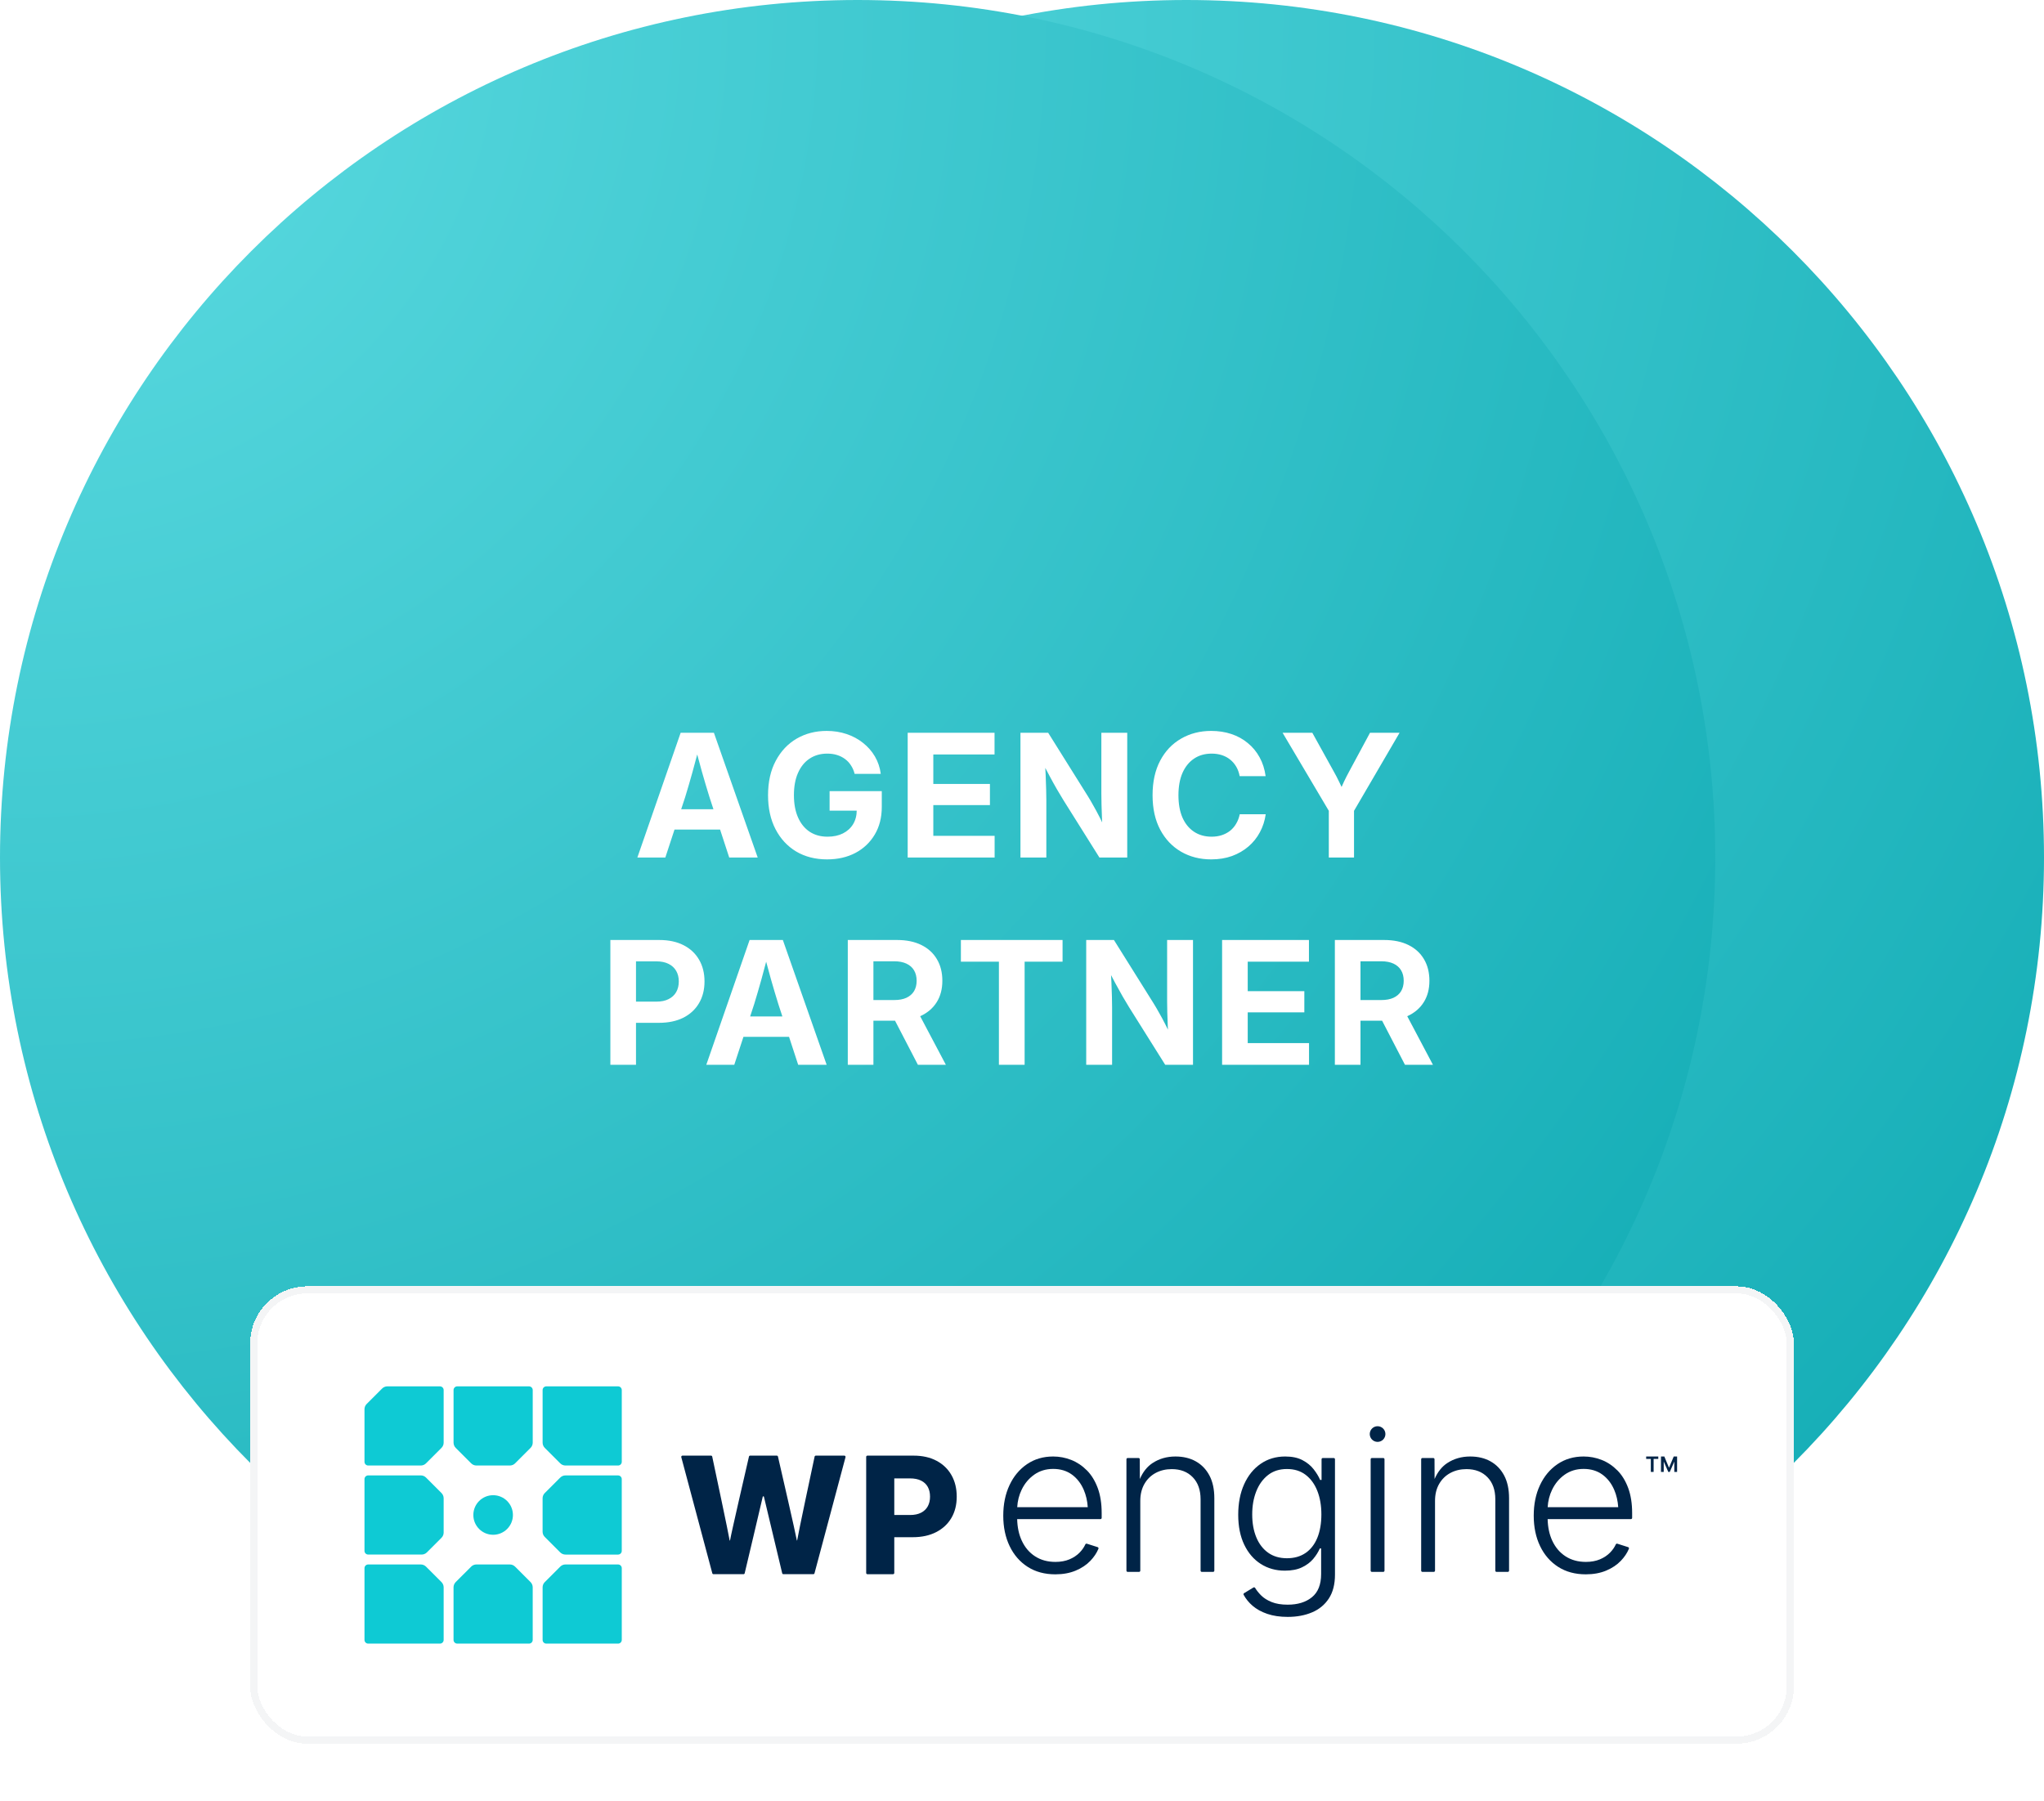
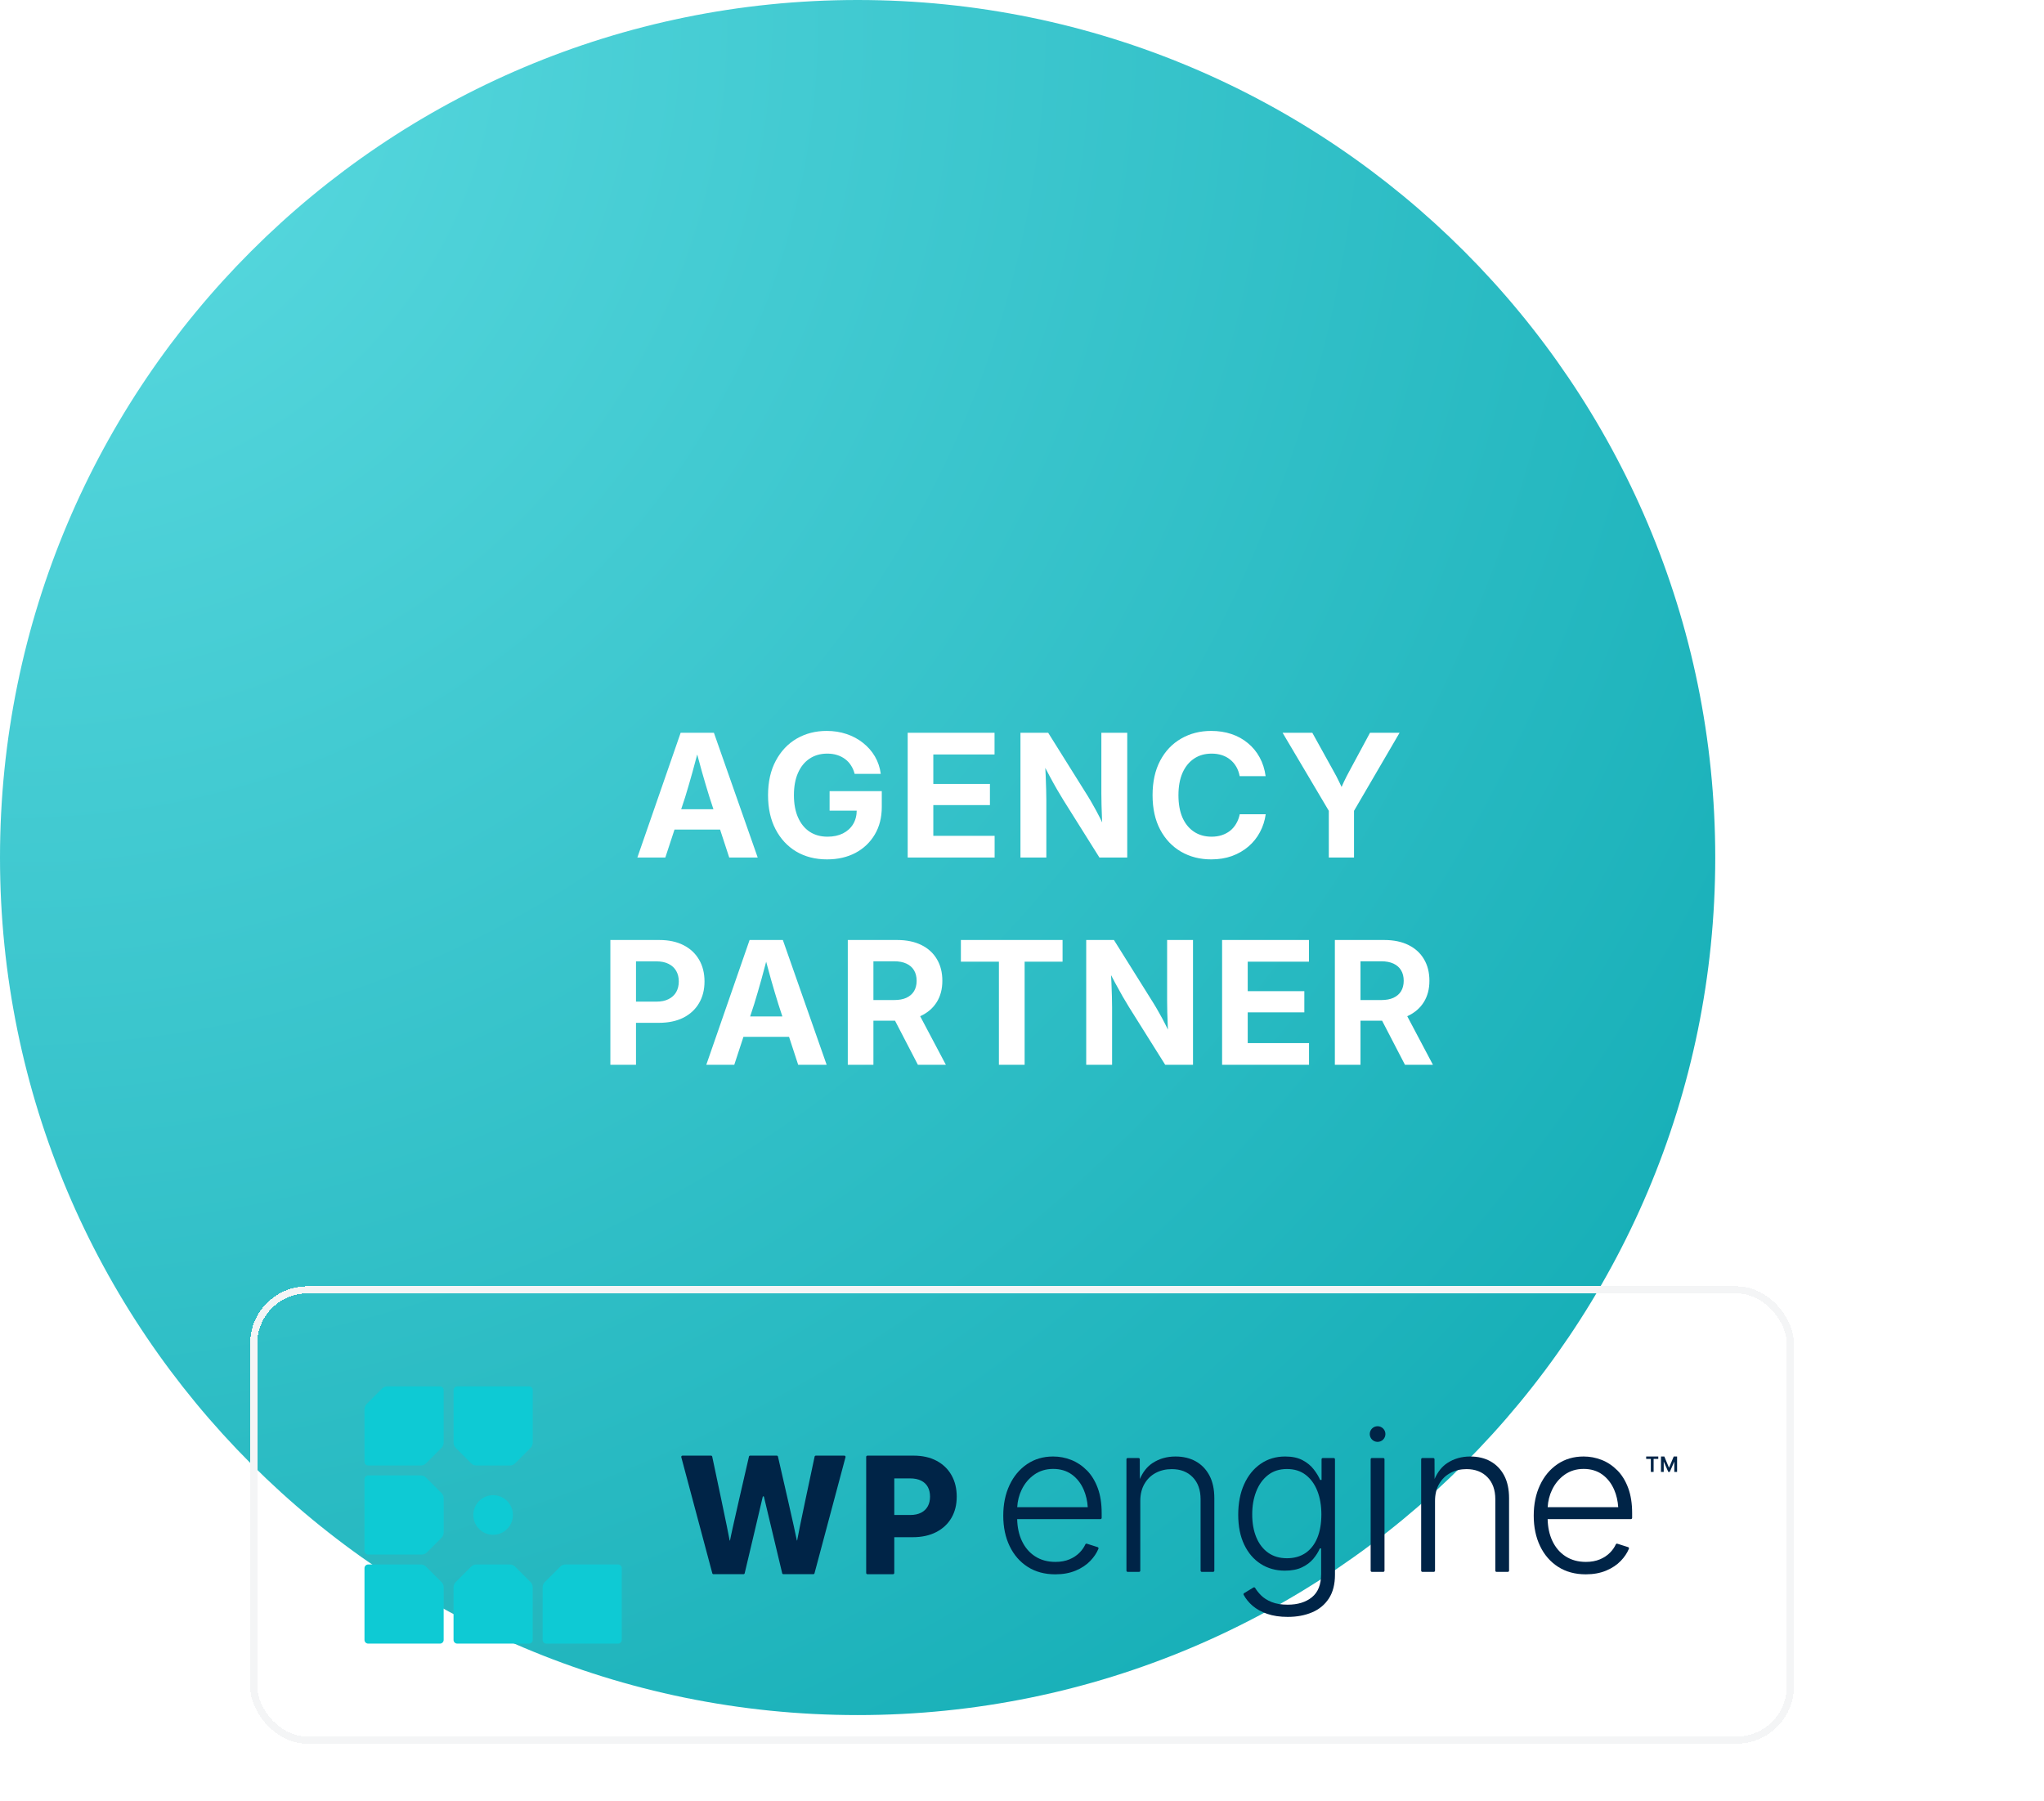
<svg xmlns="http://www.w3.org/2000/svg" width="286" height="252" viewBox="0 0 286 252" fill="none">
  <path d="M286 120C286 186.274 232.274 240 166 240C99.726 240 46 186.274 46 120C46 53.726 99.726 0 166 0C232.274 0 286 53.726 286 120Z" fill="white" />
  <path d="M240 120C240 186.274 186.274 240 120 240C53.726 240 0 186.274 0 120C0 53.726 53.726 0 120 0C186.274 0 240 53.726 240 120Z" fill="white" />
  <g style="mix-blend-mode:multiply">
-     <path d="M286 120C286 186.274 232.274 240 166 240C99.726 240 46 186.274 46 120C46 53.726 99.726 0 166 0C232.274 0 286 53.726 286 120Z" fill="url(#paint0_radial_48_63)" />
-   </g>
+     </g>
  <g style="mix-blend-mode:multiply">
    <path d="M240 120C240 186.274 186.274 240 120 240C53.726 240 0 186.274 0 120C0 53.726 53.726 0 120 0C186.274 0 240 53.726 240 120Z" fill="url(#paint1_radial_48_63)" />
  </g>
  <g filter="url(#filter0_d_48_63)">
    <path d="M89.18 118L95.238 100.539H99.891L106.02 118H102.035L99.269 109.539C98.926 108.438 98.578 107.27 98.227 106.035C97.883 104.801 97.508 103.426 97.102 101.91H98.004C97.606 103.426 97.234 104.805 96.891 106.047C96.547 107.281 96.207 108.445 95.871 109.539L93.094 118H89.18ZM93 114.086V111.238H102.211V114.086H93ZM115.727 118.258C114.087 118.258 112.645 117.891 111.403 117.156C110.169 116.414 109.204 115.371 108.509 114.027C107.813 112.684 107.466 111.102 107.466 109.281C107.466 107.414 107.825 105.809 108.544 104.465C109.263 103.113 110.239 102.078 111.473 101.359C112.716 100.641 114.114 100.281 115.669 100.281C116.661 100.281 117.587 100.426 118.446 100.715C119.313 101.004 120.083 101.418 120.755 101.957C121.434 102.488 121.989 103.121 122.419 103.855C122.848 104.59 123.122 105.402 123.239 106.293H119.583C119.473 105.855 119.305 105.465 119.079 105.121C118.86 104.77 118.587 104.473 118.259 104.23C117.93 103.98 117.555 103.789 117.134 103.656C116.72 103.523 116.259 103.457 115.751 103.457C114.805 103.457 113.981 103.691 113.278 104.16C112.583 104.621 112.044 105.285 111.661 106.152C111.278 107.012 111.087 108.051 111.087 109.27C111.087 110.48 111.278 111.52 111.661 112.387C112.044 113.254 112.587 113.922 113.29 114.391C113.993 114.852 114.825 115.082 115.786 115.082C116.614 115.082 117.333 114.93 117.942 114.625C118.559 114.312 119.036 113.879 119.372 113.324C119.708 112.762 119.876 112.105 119.876 111.355L120.684 111.438H116.079V108.707H123.38V110.922C123.38 112.398 123.052 113.688 122.395 114.789C121.739 115.891 120.837 116.746 119.688 117.355C118.54 117.957 117.22 118.258 115.727 118.258ZM127.005 118V100.539H139.158V103.574H130.591V107.699H138.513V110.664H130.591V114.965H139.17V118H127.005ZM142.784 118V100.539H146.662L152.229 109.434C152.448 109.785 152.694 110.207 152.967 110.699C153.248 111.184 153.537 111.719 153.834 112.305C154.131 112.883 154.42 113.488 154.702 114.121L154.315 114.637C154.276 114.051 154.237 113.406 154.198 112.703C154.166 111.992 154.143 111.312 154.127 110.664C154.112 110.008 154.104 109.477 154.104 109.07V100.539H157.725V118H153.834L148.784 109.949C148.502 109.496 148.202 108.992 147.881 108.438C147.561 107.883 147.217 107.262 146.85 106.574C146.483 105.879 146.077 105.109 145.631 104.266L146.182 104.031C146.237 104.883 146.28 105.691 146.311 106.457C146.342 107.223 146.366 107.906 146.381 108.508C146.397 109.102 146.405 109.578 146.405 109.938V118H142.784ZM169.472 118.258C167.902 118.258 166.495 117.898 165.253 117.18C164.019 116.461 163.046 115.434 162.335 114.098C161.624 112.754 161.269 111.148 161.269 109.281C161.269 107.398 161.624 105.785 162.335 104.441C163.046 103.098 164.023 102.07 165.265 101.359C166.507 100.641 167.909 100.281 169.472 100.281C170.488 100.281 171.429 100.426 172.296 100.715C173.163 101.004 173.929 101.426 174.593 101.98C175.265 102.527 175.816 103.191 176.245 103.973C176.675 104.754 176.956 105.633 177.089 106.609H173.456C173.363 106.109 173.202 105.668 172.976 105.285C172.749 104.895 172.464 104.562 172.12 104.289C171.784 104.016 171.398 103.809 170.96 103.668C170.523 103.527 170.05 103.457 169.542 103.457C168.589 103.457 167.765 103.691 167.07 104.16C166.374 104.629 165.835 105.297 165.452 106.164C165.077 107.031 164.89 108.07 164.89 109.281C164.89 110.5 165.077 111.543 165.452 112.41C165.835 113.27 166.374 113.93 167.07 114.391C167.765 114.852 168.585 115.082 169.53 115.082C170.046 115.082 170.519 115.012 170.948 114.871C171.378 114.73 171.765 114.527 172.109 114.262C172.452 113.988 172.738 113.656 172.964 113.266C173.198 112.875 173.366 112.434 173.468 111.941H177.101C176.976 112.84 176.706 113.676 176.292 114.449C175.886 115.215 175.351 115.883 174.687 116.453C174.023 117.023 173.253 117.469 172.378 117.789C171.503 118.102 170.534 118.258 169.472 118.258ZM185.93 118V111.461L179.461 100.539H183.621L186.574 105.871C186.863 106.379 187.129 106.887 187.371 107.395C187.621 107.895 187.871 108.445 188.121 109.047H187.336C187.57 108.445 187.809 107.891 188.051 107.383C188.293 106.875 188.551 106.371 188.824 105.871L191.695 100.539H195.832L189.457 111.461V118H185.93ZM85.404 147V129.539H92.248C93.568 129.539 94.701 129.781 95.646 130.266C96.591 130.75 97.314 131.426 97.814 132.293C98.322 133.16 98.576 134.176 98.576 135.34C98.576 136.504 98.318 137.52 97.802 138.387C97.294 139.254 96.564 139.93 95.611 140.414C94.658 140.891 93.517 141.129 92.189 141.129H87.56V138.164H91.838C92.517 138.164 93.088 138.047 93.548 137.812C94.017 137.578 94.373 137.25 94.615 136.828C94.857 136.398 94.978 135.902 94.978 135.34C94.978 134.77 94.857 134.277 94.615 133.863C94.373 133.441 94.017 133.113 93.548 132.879C93.088 132.645 92.513 132.527 91.826 132.527H88.99V147H85.404ZM98.827 147L104.885 129.539H109.538L115.666 147H111.682L108.916 138.539C108.573 137.438 108.225 136.27 107.873 135.035C107.53 133.801 107.155 132.426 106.748 130.91H107.651C107.252 132.426 106.881 133.805 106.538 135.047C106.194 136.281 105.854 137.445 105.518 138.539L102.741 147H98.827ZM102.647 143.086V140.238H111.858V143.086H102.647ZM118.624 147V129.539H125.527C126.847 129.539 127.98 129.773 128.925 130.242C129.87 130.711 130.593 131.371 131.093 132.223C131.601 133.074 131.855 134.082 131.855 135.246C131.855 136.402 131.593 137.398 131.07 138.234C130.546 139.07 129.8 139.715 128.831 140.168C127.863 140.613 126.71 140.836 125.374 140.836H120.757V137.941H125.116C125.796 137.941 126.366 137.836 126.827 137.625C127.296 137.406 127.652 137.098 127.894 136.699C128.136 136.293 128.257 135.809 128.257 135.246C128.257 134.676 128.136 134.188 127.894 133.781C127.652 133.375 127.296 133.062 126.827 132.844C126.359 132.625 125.784 132.516 125.105 132.516H122.21V147H118.624ZM128.433 147L124.331 139.09H128.163L132.347 147H128.433ZM134.449 132.574V129.539H148.676V132.574H143.367V147H139.77V132.574H134.449ZM151.985 147V129.539H155.864L161.43 138.434C161.649 138.785 161.895 139.207 162.169 139.699C162.45 140.184 162.739 140.719 163.036 141.305C163.333 141.883 163.622 142.488 163.903 143.121L163.516 143.637C163.477 143.051 163.438 142.406 163.399 141.703C163.368 140.992 163.345 140.312 163.329 139.664C163.313 139.008 163.305 138.477 163.305 138.07V129.539H166.927V147H163.036L157.985 138.949C157.704 138.496 157.403 137.992 157.083 137.438C156.763 136.883 156.419 136.262 156.052 135.574C155.684 134.879 155.278 134.109 154.833 133.266L155.384 133.031C155.438 133.883 155.481 134.691 155.513 135.457C155.544 136.223 155.567 136.906 155.583 137.508C155.598 138.102 155.606 138.578 155.606 138.938V147H151.985ZM170.998 147V129.539H183.15V132.574H174.584V136.699H182.505V139.664H174.584V143.965H183.162V147H170.998ZM186.776 147V129.539H193.678C194.998 129.539 196.131 129.773 197.077 130.242C198.022 130.711 198.745 131.371 199.245 132.223C199.752 133.074 200.006 134.082 200.006 135.246C200.006 136.402 199.745 137.398 199.221 138.234C198.698 139.07 197.952 139.715 196.983 140.168C196.014 140.613 194.862 140.836 193.526 140.836H188.909V137.941H193.268C193.948 137.941 194.518 137.836 194.979 137.625C195.448 137.406 195.803 137.098 196.045 136.699C196.287 136.293 196.409 135.809 196.409 135.246C196.409 134.676 196.287 134.188 196.045 133.781C195.803 133.375 195.448 133.062 194.979 132.844C194.51 132.625 193.936 132.516 193.256 132.516H190.362V147H186.776ZM196.584 147L192.483 139.09H196.315L200.498 147H196.584Z" fill="white" />
  </g>
  <g filter="url(#filter1_d_48_63)">
-     <rect x="35" y="178" width="216" height="64" rx="8" fill="white" shape-rendering="crispEdges" />
    <rect x="35.5" y="178.5" width="215" height="63" rx="7.5" stroke="#F4F5F6" shape-rendering="crispEdges" />
    <path d="M234.192 201.815L233.53 203.388L232.874 201.815H232.409V203.972H232.791V202.52L233.43 203.972H233.639L234.271 202.525V203.972H234.662V201.815H234.192Z" fill="#002447" />
    <path d="M230.335 202.153H230.988V203.972H231.377V202.153H232.03V201.815H230.335V202.153Z" fill="#002447" />
    <path d="M118.142 201.694H114.152C114.071 201.694 114 201.75 113.982 201.829C113.712 203.089 111.66 212.721 111.546 213.529C111.537 213.59 111.499 213.59 111.49 213.529C111.362 212.721 109.142 203.075 108.854 201.826C108.837 201.748 108.766 201.692 108.686 201.692H104.963C104.882 201.692 104.813 201.746 104.796 201.826C104.507 203.074 102.279 212.721 102.154 213.529C102.142 213.604 102.099 213.604 102.087 213.529C101.969 212.721 99.923 203.091 99.655 201.829C99.638 201.75 99.569 201.692 99.486 201.692H95.496C95.382 201.692 95.299 201.8 95.328 201.91L99.667 218.157C99.688 218.233 99.755 218.285 99.835 218.285H104.031C104.11 218.285 104.179 218.232 104.198 218.154C104.462 217.044 106.307 209.27 106.724 207.451C106.744 207.361 106.871 207.361 106.892 207.451C107.314 209.268 109.181 217.046 109.446 218.154C109.465 218.232 109.534 218.285 109.614 218.285H113.799C113.877 218.285 113.946 218.233 113.967 218.157L118.306 201.91C118.335 201.801 118.252 201.692 118.138 201.692L118.142 201.694Z" fill="#002447" />
    <path d="M131.051 202.418C130.146 201.935 129.07 201.694 127.822 201.694H121.371C121.276 201.694 121.198 201.772 121.198 201.867V218.114C121.198 218.209 121.276 218.287 121.371 218.287H124.956C125.051 218.287 125.129 218.209 125.129 218.114V213.109H127.709C128.978 213.109 130.073 212.871 130.994 212.395C131.915 211.921 132.625 211.26 133.121 210.414C133.618 209.567 133.867 208.572 133.867 207.43C133.867 206.288 133.623 205.296 133.137 204.434C132.651 203.572 131.955 202.9 131.05 202.418H131.051ZM129.821 208.776C129.613 209.162 129.302 209.464 128.884 209.678C128.469 209.893 127.953 210.002 127.337 210.002H125.13V204.879H127.327C127.943 204.879 128.46 204.983 128.879 205.19C129.298 205.398 129.611 205.694 129.821 206.076C130.028 206.459 130.132 206.911 130.132 207.43C130.132 207.949 130.028 208.392 129.821 208.778V208.776Z" fill="#002447" />
    <path d="M152.065 203.747C151.419 203.096 150.692 202.611 149.884 202.293C149.076 201.975 148.234 201.815 147.36 201.815C145.972 201.815 144.754 202.172 143.705 202.885C142.654 203.598 141.837 204.576 141.254 205.82C140.669 207.065 140.378 208.491 140.378 210.095C140.378 211.7 140.676 213.122 141.27 214.356C141.863 215.592 142.705 216.558 143.793 217.257C144.882 217.955 146.171 218.304 147.663 218.304C148.736 218.304 149.687 218.131 150.514 217.783C151.341 217.437 152.027 216.979 152.573 216.407C153.072 215.886 153.446 215.327 153.695 214.729C153.733 214.635 153.681 214.53 153.586 214.498L152.073 214.017C151.988 213.991 151.9 214.033 151.864 214.112C151.675 214.524 151.409 214.907 151.062 215.26C150.678 215.655 150.202 215.971 149.638 216.208C149.072 216.445 148.42 216.565 147.679 216.565C146.587 216.565 145.638 216.307 144.835 215.788C144.032 215.27 143.412 214.543 142.975 213.607C142.566 212.733 142.352 211.722 142.324 210.578H153.975C154.071 210.578 154.148 210.5 154.148 210.405V209.737C154.148 208.389 153.963 207.215 153.593 206.217C153.222 205.22 152.714 204.394 152.068 203.743L152.065 203.747ZM142.952 206.461C143.374 205.587 143.965 204.884 144.719 204.351C145.474 203.82 146.357 203.553 147.364 203.553C148.371 203.553 149.25 203.814 149.972 204.337C150.694 204.86 151.249 205.573 151.639 206.475C151.956 207.208 152.142 208.022 152.201 208.911H142.331C142.381 208.03 142.587 207.214 142.952 206.461Z" fill="#002447" />
    <path d="M167.313 202.492C166.501 202.04 165.552 201.815 164.469 201.815C163.263 201.815 162.191 202.123 161.255 202.741C160.507 203.235 159.921 203.977 159.491 204.962L159.481 202.201C159.481 202.106 159.403 202.028 159.308 202.028H157.787C157.691 202.028 157.613 202.106 157.613 202.201V217.789C157.613 217.884 157.691 217.962 157.787 217.962H159.379C159.474 217.962 159.552 217.884 159.552 217.789V208.029C159.552 207.117 159.744 206.326 160.128 205.656C160.512 204.986 161.039 204.474 161.703 204.117C162.368 203.761 163.119 203.582 163.955 203.582C165.18 203.582 166.158 203.96 166.89 204.716C167.622 205.471 167.988 206.5 167.988 207.802V217.79C167.988 217.885 168.066 217.963 168.161 217.963H169.739C169.834 217.963 169.912 217.885 169.912 217.79V207.66C169.912 206.397 169.682 205.332 169.222 204.467C168.761 203.603 168.124 202.944 167.313 202.494V202.492Z" fill="#002447" />
    <path d="M186.623 202.028H185.088C184.992 202.028 184.915 202.106 184.915 202.201V205.092H184.716C184.506 204.607 184.205 204.11 183.81 203.603C183.416 203.094 182.897 202.67 182.249 202.328C181.604 201.985 180.795 201.815 179.826 201.815C178.525 201.815 177.379 202.158 176.391 202.842C175.402 203.525 174.632 204.479 174.082 205.699C173.531 206.919 173.254 208.344 173.254 209.967C173.254 211.591 173.535 212.989 174.096 214.157C174.656 215.326 175.428 216.224 176.411 216.85C177.394 217.477 178.518 217.79 179.781 217.79C180.731 217.79 181.529 217.636 182.175 217.326C182.82 217.018 183.347 216.624 183.75 216.144C184.153 215.665 184.459 215.177 184.669 214.684H184.854V218.261C184.854 219.724 184.427 220.805 183.572 221.503C182.717 222.202 181.586 222.55 180.179 222.55C179.295 222.55 178.549 222.429 177.941 222.186C177.334 221.944 176.837 221.631 176.451 221.247C176.114 220.909 175.837 220.563 175.62 220.206C175.57 220.125 175.465 220.097 175.383 220.146L174.077 220.939C173.999 220.987 173.969 221.087 174.012 221.169C174.319 221.736 174.731 222.244 175.248 222.692C175.809 223.176 176.5 223.559 177.322 223.839C178.144 224.12 179.096 224.26 180.179 224.26C181.453 224.26 182.588 224.049 183.585 223.626C184.582 223.204 185.366 222.555 185.937 221.681C186.507 220.807 186.792 219.696 186.792 218.346V202.201C186.792 202.106 186.715 202.028 186.619 202.028H186.623ZM184.317 213.209C183.937 214.126 183.388 214.829 182.672 215.319C181.953 215.809 181.088 216.053 180.07 216.053C179.052 216.053 178.156 215.795 177.434 215.275C176.712 214.758 176.16 214.038 175.781 213.117C175.401 212.196 175.212 211.132 175.212 209.924C175.212 208.716 175.399 207.664 175.774 206.703C176.15 205.744 176.699 204.981 177.42 204.415C178.142 203.849 179.027 203.567 180.072 203.567C181.117 203.567 181.981 203.84 182.694 204.385C183.407 204.932 183.951 205.682 184.326 206.637C184.702 207.593 184.889 208.686 184.889 209.922C184.889 211.158 184.698 212.29 184.319 213.207L184.317 213.209Z" fill="#002447" />
    <path d="M193.549 202.028H191.957C191.862 202.028 191.784 202.106 191.784 202.201V217.789C191.784 217.884 191.862 217.962 191.957 217.962H193.549C193.645 217.962 193.722 217.884 193.722 217.789V202.201C193.722 202.106 193.645 202.028 193.549 202.028Z" fill="#002447" />
    <path d="M192.753 199.77C193.358 199.77 193.849 199.279 193.849 198.674C193.849 198.069 193.358 197.578 192.753 197.578C192.148 197.578 191.658 198.069 191.658 198.674C191.658 199.279 192.148 199.77 192.753 199.77Z" fill="#002447" />
    <path d="M208.552 202.492C207.74 202.04 206.792 201.815 205.708 201.815C204.502 201.815 203.43 202.123 202.494 202.741C201.746 203.235 201.16 203.977 200.73 204.962L200.72 202.201C200.72 202.106 200.642 202.028 200.547 202.028H199.026C198.93 202.028 198.852 202.106 198.852 202.201V217.789C198.852 217.884 198.93 217.962 199.026 217.962H200.618C200.713 217.962 200.791 217.884 200.791 217.789V208.029C200.791 207.117 200.983 206.326 201.367 205.656C201.752 204.986 202.278 204.474 202.942 204.117C203.607 203.761 204.358 203.582 205.194 203.582C206.419 203.582 207.397 203.96 208.129 204.716C208.862 205.471 209.227 206.5 209.227 207.802V217.79C209.227 217.885 209.305 217.963 209.4 217.963H210.978C211.073 217.963 211.151 217.885 211.151 217.79V207.66C211.151 206.397 210.921 205.332 210.461 204.467C210 203.603 209.363 202.944 208.552 202.494V202.492Z" fill="#002447" />
    <path d="M226.289 203.747C225.643 203.096 224.916 202.611 224.108 202.293C223.3 201.975 222.458 201.815 221.584 201.815C220.196 201.815 218.978 202.172 217.929 202.885C216.878 203.598 216.062 204.576 215.478 205.82C214.893 207.065 214.602 208.491 214.602 210.095C214.602 211.7 214.9 213.122 215.494 214.356C216.087 215.592 216.929 216.558 218.017 217.257C219.106 217.955 220.395 218.304 221.887 218.304C222.96 218.304 223.911 218.131 224.738 217.783C225.565 217.437 226.251 216.979 226.797 216.407C227.296 215.886 227.67 215.327 227.919 214.729C227.957 214.635 227.905 214.53 227.81 214.498L226.297 214.017C226.212 213.991 226.124 214.033 226.088 214.112C225.899 214.524 225.633 214.907 225.287 215.26C224.902 215.655 224.426 215.971 223.862 216.208C223.296 216.445 222.644 216.565 221.903 216.565C220.811 216.565 219.862 216.307 219.059 215.788C218.256 215.27 217.637 214.543 217.199 213.607C216.79 212.733 216.576 211.722 216.548 210.578H228.199C228.295 210.578 228.372 210.5 228.372 210.405V209.737C228.372 208.389 228.187 207.215 227.817 206.217C227.447 205.22 226.938 204.394 226.292 203.743L226.289 203.747ZM217.174 206.461C217.597 205.587 218.187 204.884 218.942 204.351C219.696 203.82 220.579 203.553 221.586 203.553C222.593 203.553 223.473 203.814 224.194 204.337C224.916 204.86 225.472 205.573 225.861 206.475C226.178 207.208 226.365 208.022 226.424 208.911H216.553C216.603 208.03 216.809 207.214 217.174 206.461Z" fill="#002447" />
    <path d="M74.019 228C74.306 228 74.538 227.768 74.538 227.481V220.123C74.538 219.848 74.429 219.583 74.234 219.389L72.072 217.228C71.876 217.032 71.614 216.923 71.338 216.923H66.66C66.385 216.923 66.12 217.032 65.926 217.228L63.764 219.389C63.569 219.585 63.46 219.848 63.46 220.123V227.481C63.46 227.768 63.692 228 63.979 228H74.019Z" fill="#0ECAD4" />
-     <path d="M78.388 204.766L76.226 206.928C76.03 207.123 75.921 207.387 75.921 207.662V212.34C75.921 212.615 76.03 212.88 76.226 213.074L78.388 215.236C78.583 215.431 78.846 215.54 79.121 215.54H86.479C86.766 215.54 86.998 215.308 86.998 215.021V204.983C86.998 204.695 86.766 204.463 86.479 204.463H79.121C78.846 204.463 78.582 204.572 78.388 204.768V204.766Z" fill="#0ECAD4" />
    <path d="M63.981 192C63.694 192 63.462 192.232 63.462 192.519V199.877C63.462 200.152 63.571 200.417 63.766 200.611L65.928 202.772C66.124 202.968 66.386 203.077 66.662 203.077H71.34C71.615 203.077 71.88 202.968 72.074 202.772L74.236 200.611C74.431 200.415 74.54 200.152 74.54 199.877V192.519C74.54 192.232 74.308 192 74.021 192H63.981Z" fill="#0ECAD4" />
    <path d="M86.481 216.923H79.123C78.848 216.923 78.583 217.032 78.389 217.228L76.228 219.389C76.032 219.585 75.923 219.848 75.923 220.123V227.481C75.923 227.768 76.155 228 76.442 228H86.481C86.768 228 87 227.768 87 227.481V217.442C87 217.155 86.768 216.923 86.481 216.923Z" fill="#0ECAD4" />
    <path d="M61.558 192H54.2C53.923 192 53.66 192.109 53.465 192.305L51.305 194.465C51.109 194.66 51 194.923 51 195.2V202.558C51 202.845 51.232 203.077 51.519 203.077H58.877C59.152 203.077 59.417 202.968 59.611 202.772L61.772 200.611C61.968 200.415 62.077 200.152 62.077 199.877V192.519C62.077 192.232 61.845 192 61.558 192Z" fill="#0ECAD4" />
-     <path d="M75.923 192.519V199.877C75.923 200.152 76.032 200.417 76.228 200.611L78.389 202.772C78.585 202.968 78.848 203.077 79.123 203.077H86.481C86.768 203.077 87 202.845 87 202.558V192.519C87 192.232 86.768 192 86.481 192H76.442C76.155 192 75.923 192.232 75.923 192.519Z" fill="#0ECAD4" />
    <path d="M69 212.769C67.47 212.769 66.231 211.53 66.231 210C66.231 208.47 67.472 207.231 69 207.231C70.528 207.231 71.769 208.47 71.769 210C71.769 211.53 70.528 212.769 69 212.769Z" fill="#0ECAD4" />
    <path d="M51 217.442V227.481C51 227.768 51.232 228 51.519 228H61.558C61.845 228 62.077 227.768 62.077 227.481V220.123C62.077 219.848 61.968 219.583 61.772 219.389L59.611 217.228C59.415 217.032 59.152 216.923 58.877 216.923H51.519C51.232 216.923 51 217.155 51 217.442Z" fill="#0ECAD4" />
    <path d="M61.772 206.926L59.611 204.764C59.415 204.569 59.152 204.46 58.877 204.46H51.519C51.232 204.462 51 204.693 51 204.981V215.019C51 215.307 51.232 215.538 51.519 215.538H58.996C59.271 215.538 59.536 215.429 59.73 215.234L61.772 213.193C61.968 212.998 62.077 212.735 62.077 212.459V207.662C62.077 207.387 61.968 207.122 61.772 206.928V206.926Z" fill="#0ECAD4" />
  </g>
  <defs>
    <filter id="filter0_d_48_63" x="77.404" y="94.281" width="131.095" height="62.719" filterUnits="userSpaceOnUse" color-interpolation-filters="sRGB">
      <feFlood flood-opacity="0" result="BackgroundImageFix" />
      <feColorMatrix in="SourceAlpha" type="matrix" values="0 0 0 0 0 0 0 0 0 0 0 0 0 0 0 0 0 0 127 0" result="hardAlpha" />
      <feOffset dy="2" />
      <feGaussianBlur stdDeviation="4" />
      <feComposite in2="hardAlpha" operator="out" />
      <feColorMatrix type="matrix" values="0 0 0 0 0 0 0 0 0 0.141 0 0 0 0 0.278 0 0 0 0.08 0" />
      <feBlend mode="normal" in2="BackgroundImageFix" result="effect1_dropShadow_48_63" />
      <feBlend mode="normal" in="SourceGraphic" in2="effect1_dropShadow_48_63" result="shape" />
    </filter>
    <filter id="filter1_d_48_63" x="27" y="172" width="232" height="80" filterUnits="userSpaceOnUse" color-interpolation-filters="sRGB">
      <feFlood flood-opacity="0" result="BackgroundImageFix" />
      <feColorMatrix in="SourceAlpha" type="matrix" values="0 0 0 0 0 0 0 0 0 0 0 0 0 0 0 0 0 0 127 0" result="hardAlpha" />
      <feOffset dy="2" />
      <feGaussianBlur stdDeviation="4" />
      <feComposite in2="hardAlpha" operator="out" />
      <feColorMatrix type="matrix" values="0 0 0 0 0 0 0 0 0 0.141 0 0 0 0 0.278 0 0 0 0.08 0" />
      <feBlend mode="normal" in2="BackgroundImageFix" result="effect1_dropShadow_48_63" />
      <feBlend mode="normal" in="SourceGraphic" in2="effect1_dropShadow_48_63" result="shape" />
    </filter>
    <radialGradient id="paint0_radial_48_63" cx="0" cy="0" r="1" gradientUnits="userSpaceOnUse" gradientTransform="translate(46) rotate(44.982) scale(339.516 339.307)">
      <stop stop-color="#5EDCE2" />
      <stop offset="1" stop-color="#0CA8B1" />
    </radialGradient>
    <radialGradient id="paint1_radial_48_63" cx="0" cy="0" r="1" gradientUnits="userSpaceOnUse" gradientTransform="rotate(44.982) scale(339.516 339.307)">
      <stop stop-color="#5EDCE2" />
      <stop offset="1" stop-color="#0CA8B1" />
    </radialGradient>
  </defs>
</svg>